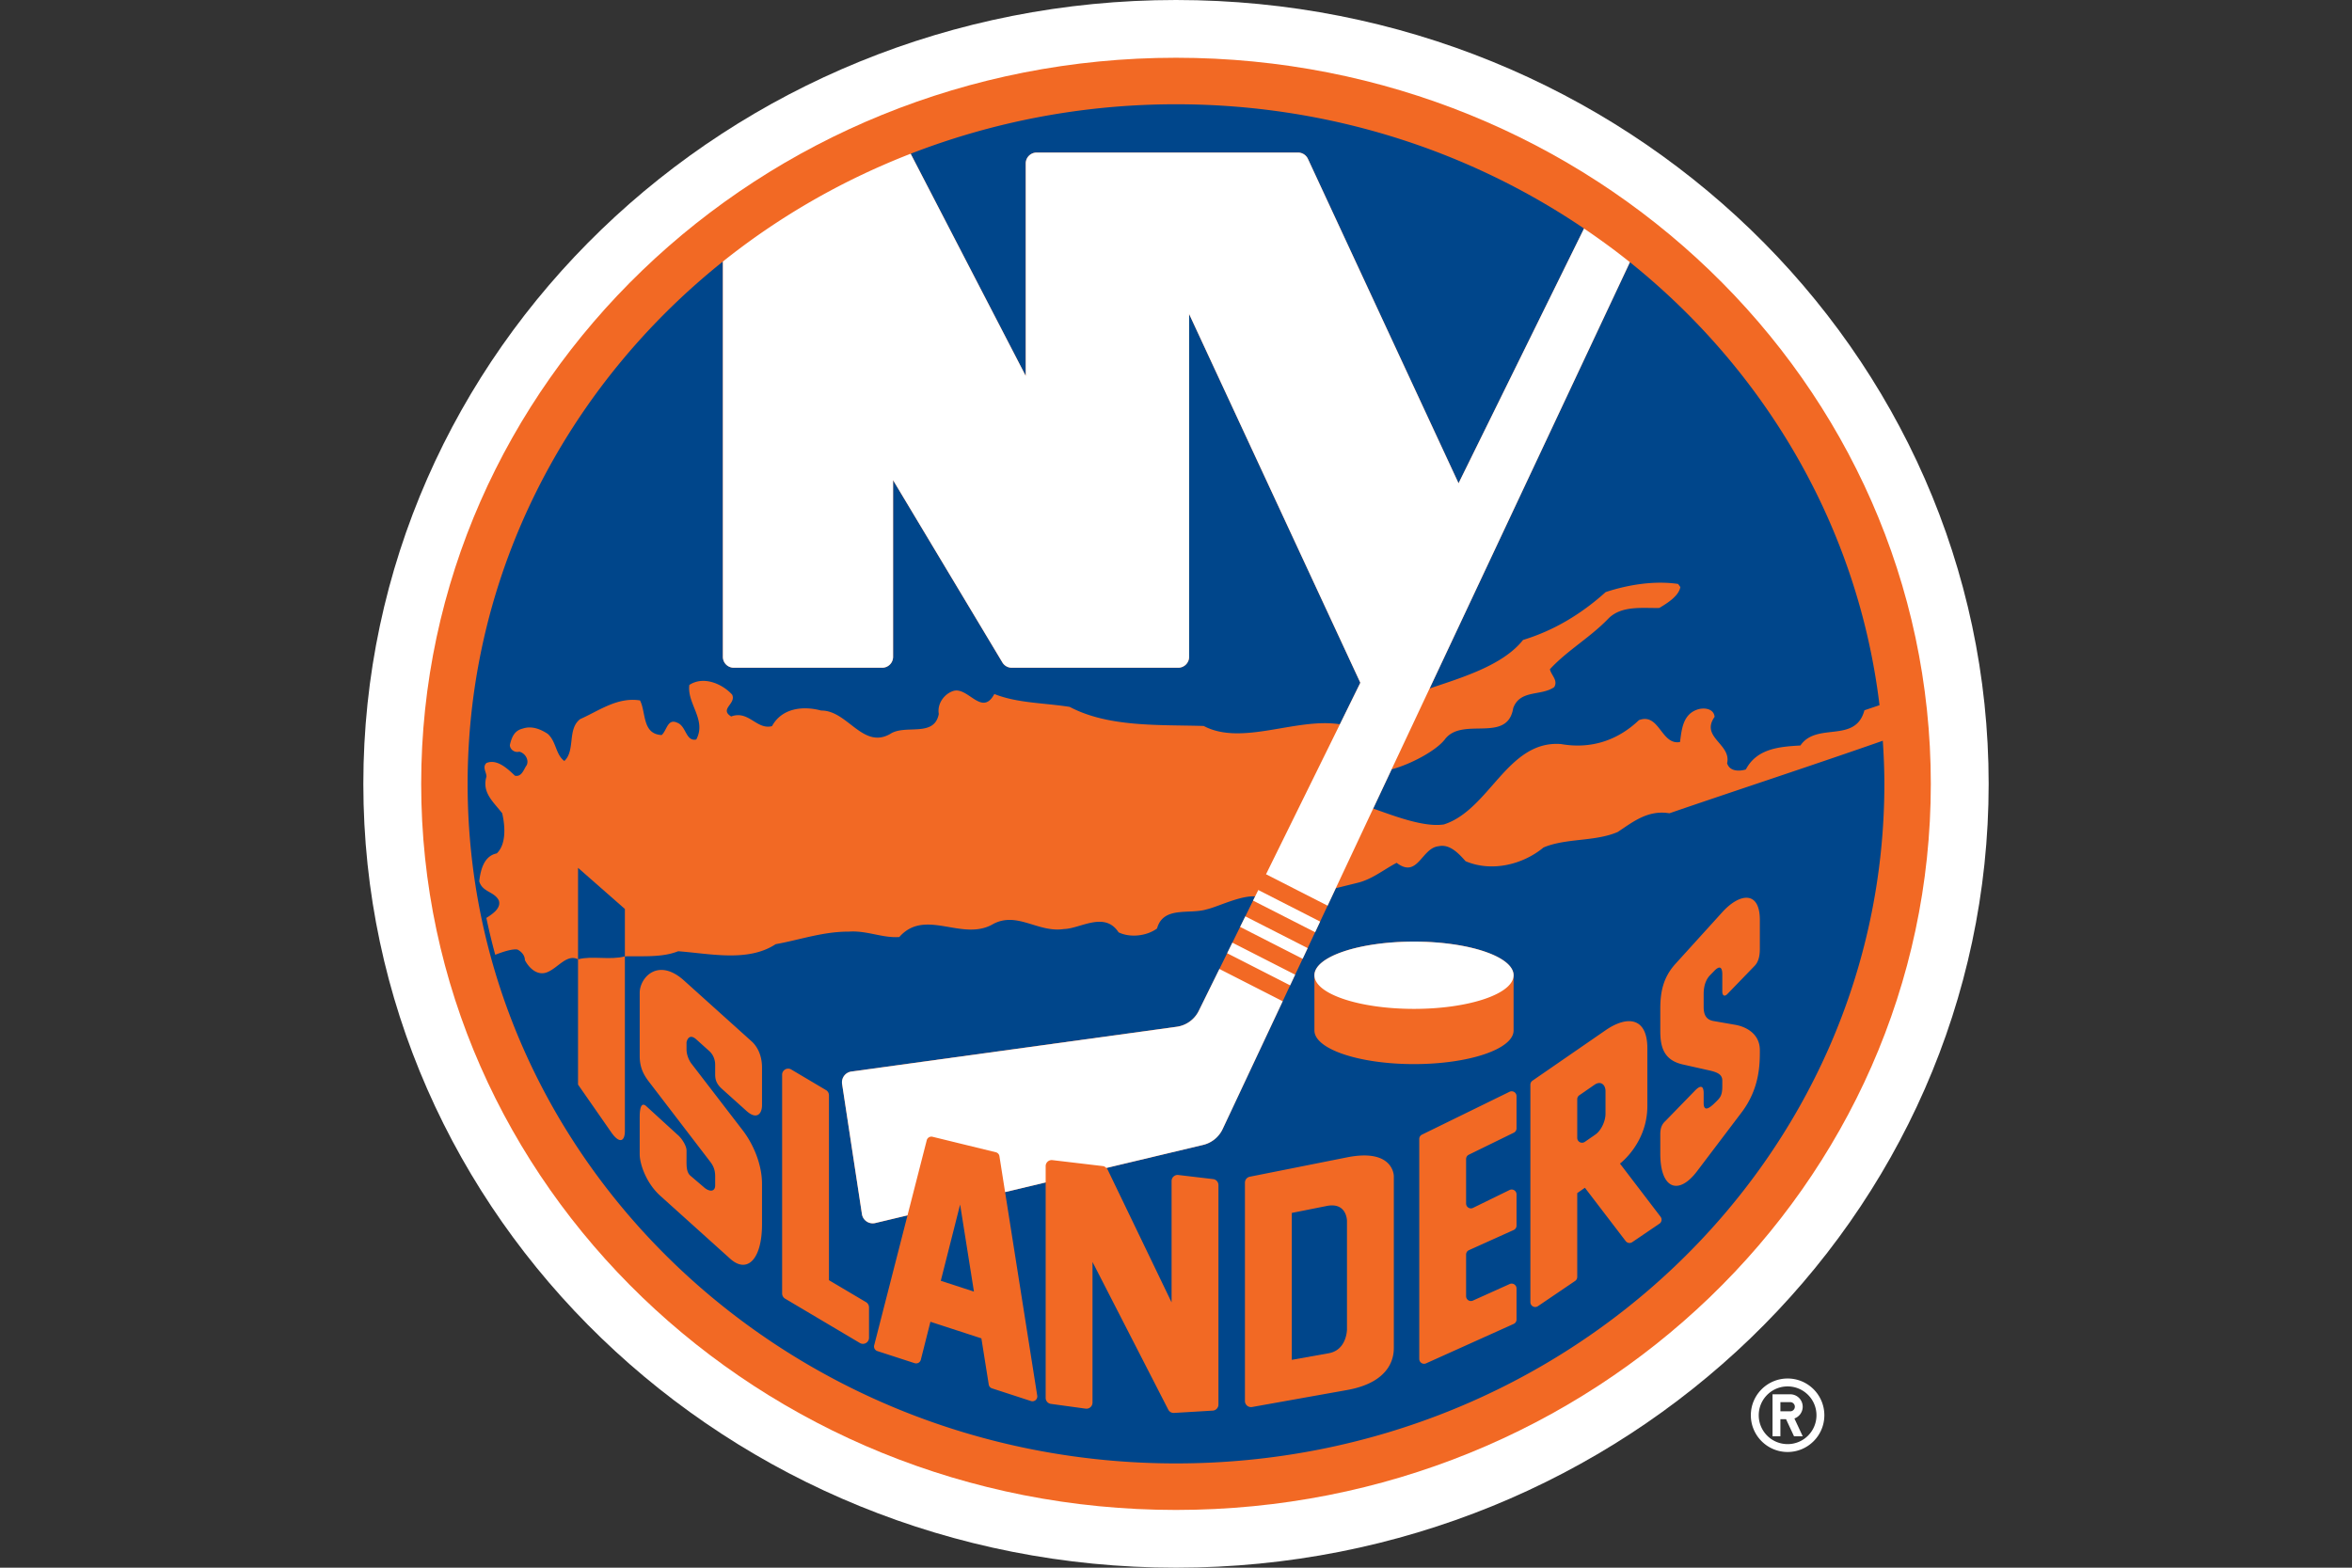
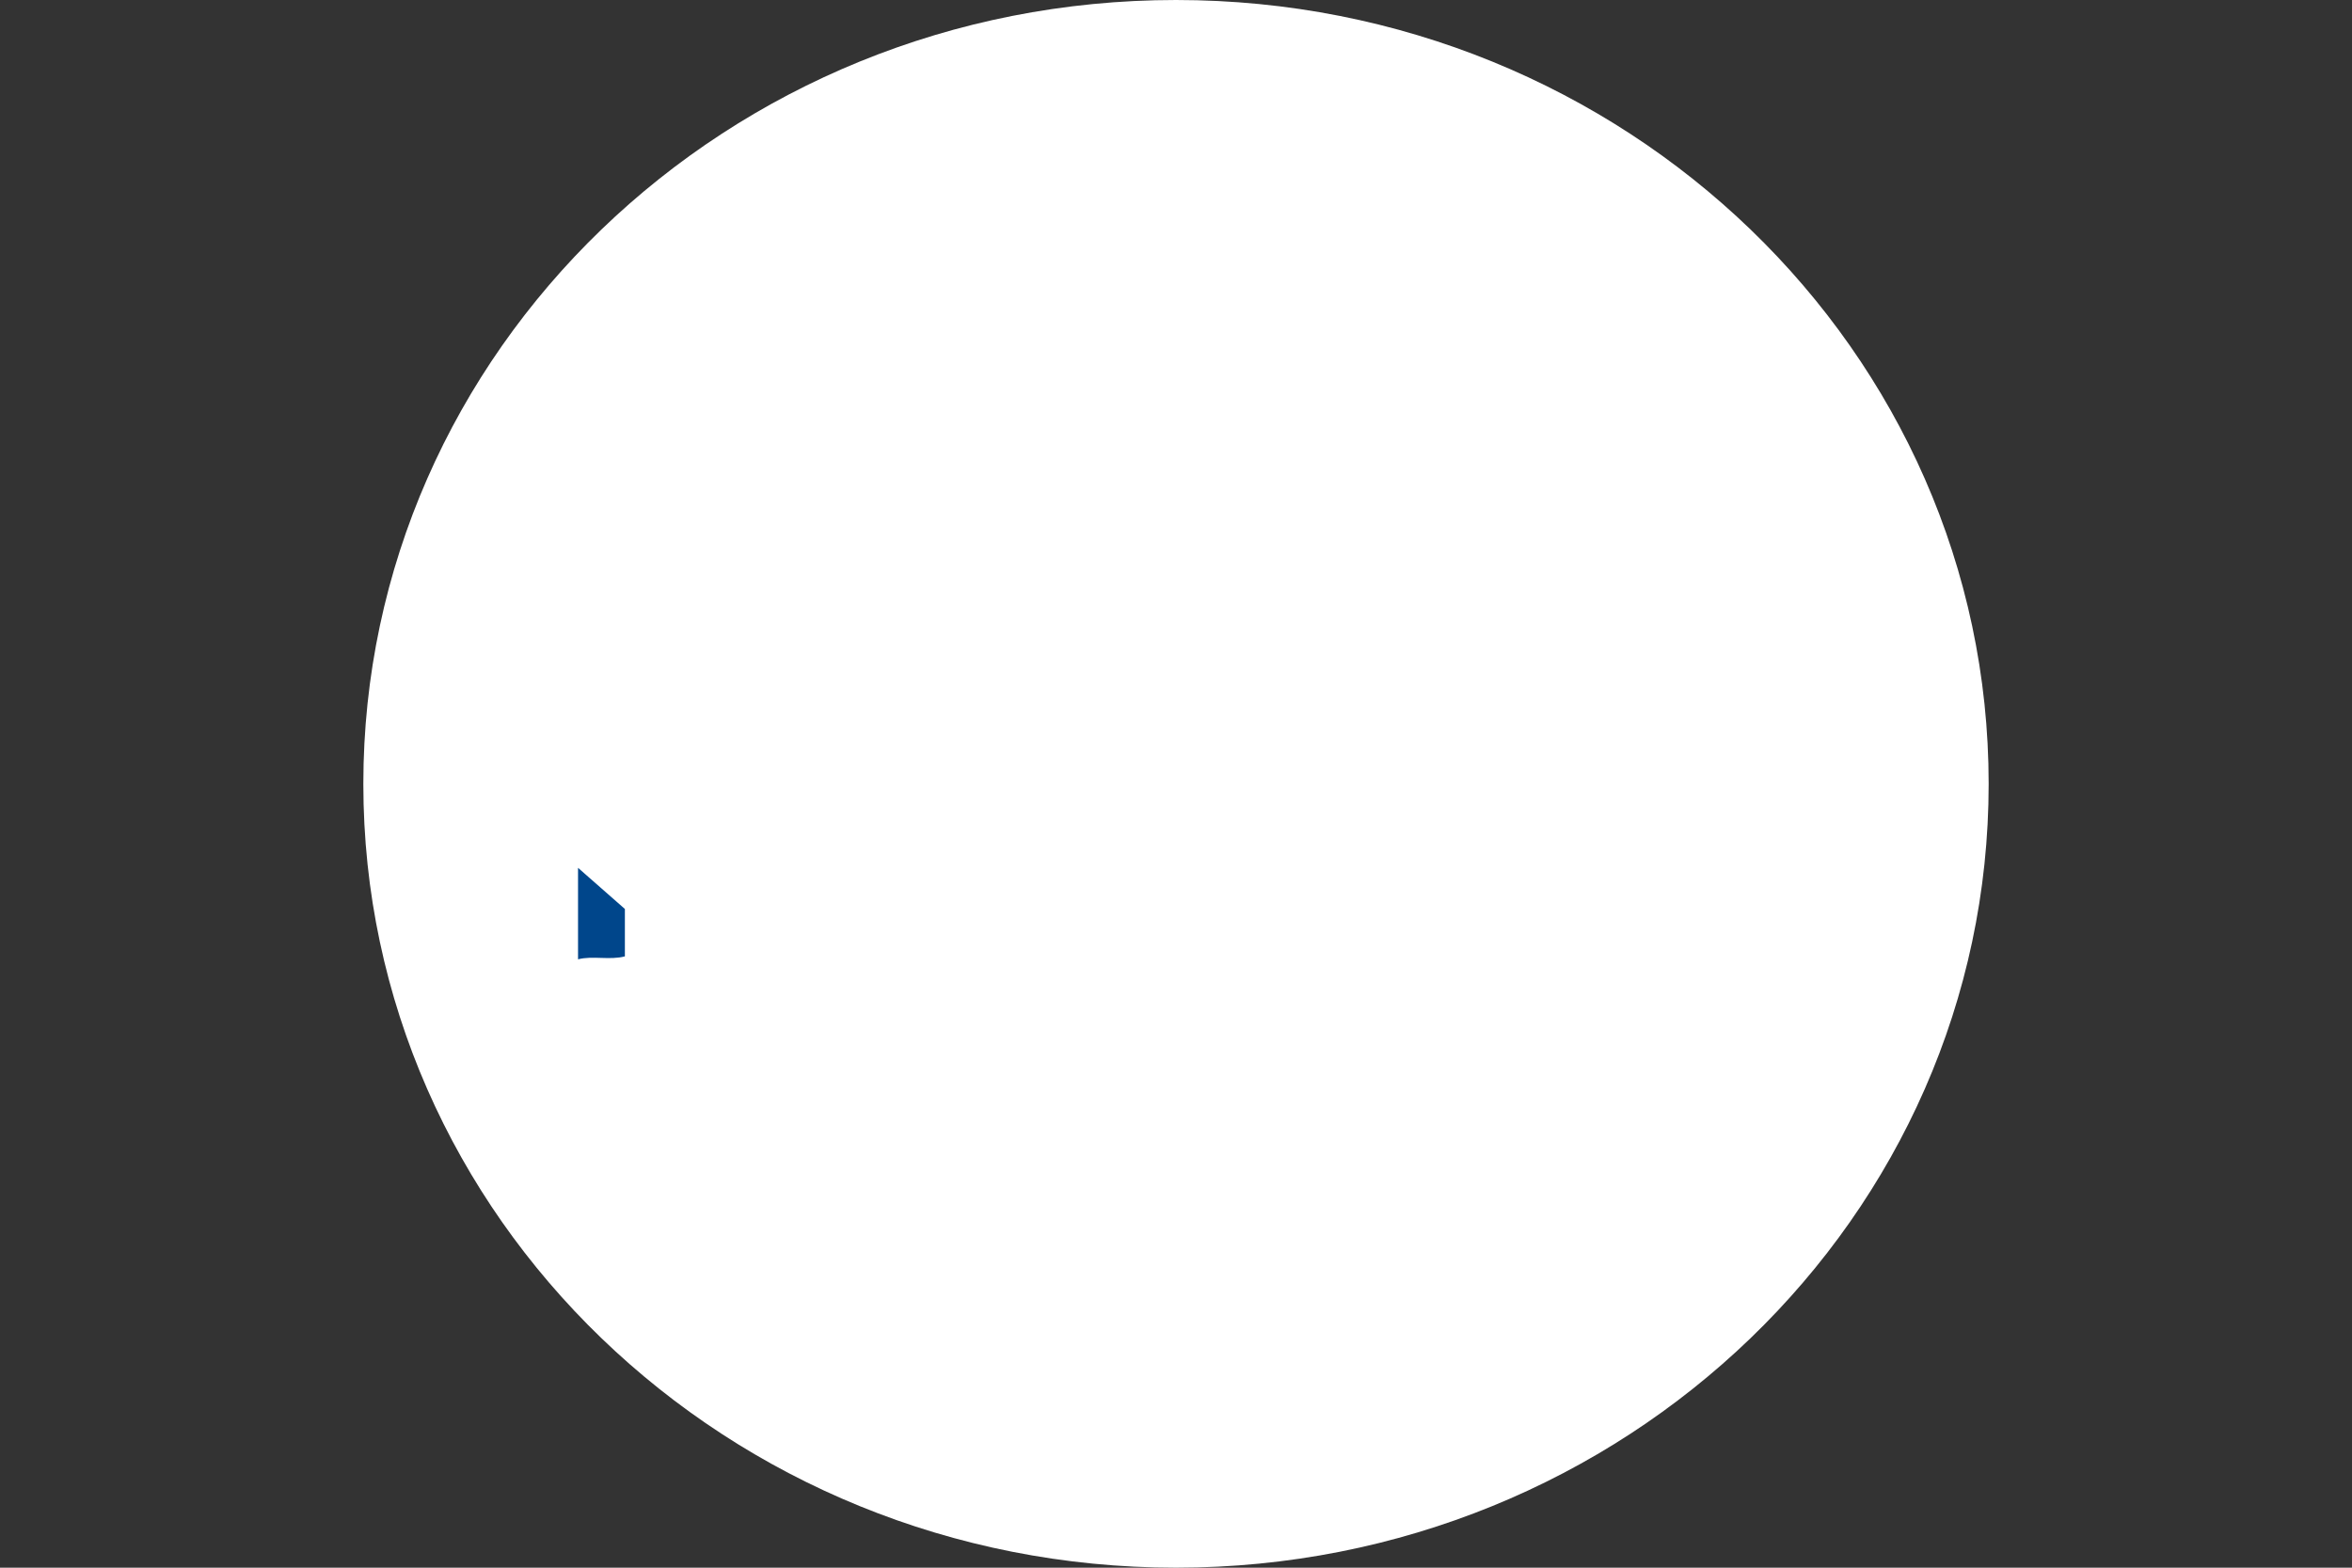
<svg xmlns="http://www.w3.org/2000/svg" fill="none" viewBox="0 0 960 640">
  <rect x="0" y="0" width="960" height="640" fill="#333333" stroke="none" />
-   <path fill="#fff" d="M729.637 562.769c-8.282 0-15.006 6.713-15.006 15 0 8.279 6.724 15.002 15.006 15.002 8.281 0 14.994-6.723 14.994-15.001 0-8.288-6.713-15.001-14.994-15.001Zm0 26.783a11.76 11.76 0 0 1-10.889-7.271 11.773 11.773 0 0 1-.894-4.511c0-6.51 5.265-11.774 11.783-11.774 6.51 0 11.78 5.264 11.78 11.774 0 6.512-5.27 11.782-11.78 11.782Zm6.163-15.259a5.097 5.097 0 0 0-1.492-3.595 5.092 5.092 0 0 0-3.598-1.487h-7.228v17.122h3.213v-6.954h2.306l3.246 6.954h3.553l-3.389-7.25a5.09 5.09 0 0 0 3.389-4.79Zm-5.09 1.872h-4.015v-3.747h4.015c1.033 0 1.877.839 1.877 1.875a1.88 1.88 0 0 1-1.877 1.872Z" />
  <path fill="#fff" d="M480 0C296.8 0 148.301 143.271 148.301 320.007c0 176.728 148.5 319.993 331.7 319.993 183.19 0 331.696-143.265 331.696-319.993C811.697 143.27 663.191 0 479.999 0H480Z" />
-   <path fill="#F26924" d="M480.001 23.577c-170.158 0-308.089 132.716-308.089 296.43 0 163.703 137.931 296.42 308.09 296.42 170.145 0 308.085-132.717 308.085-296.42 0-163.714-137.94-296.43-308.086-296.43Z" />
  <path fill="#00468B" d="M255.054 390.43v-19.35l-19.12-16.792v37.35c5.833-1.558 13.019.433 19.12-1.208Z" />
-   <path fill="#00468B" d="M768.492 302.401c-27.132 9.517-60.914 20.618-87.097 29.612-8.816-1.435-14.847 3.502-21.103 7.642-9.329 4.031-21.084 2.414-30.287 6.33-8.58 7.092-21.285 10.088-31.817 5.594-2.83-3.224-6.554-7.13-11.008-6.107-7 .694-8.462 13.382-17.126 6.769-5.347 2.817-10.023 6.732-15.932 8.158l-8.898 2.202-3.347 7.136-3.052 6.484-2.043 4.355-3.046 6.485-2.043 4.361-3.059 6.485-2.05 4.358-3.04 6.488-24.502 52.167a11.846 11.846 0 0 1-7.986 6.488l-39.499 9.414c.185.188.387.357.506.596l26.136 54.27v-49.549a2.458 2.458 0 0 1 .826-1.848 2.46 2.46 0 0 1 1.932-.605l14.183 1.673a2.454 2.454 0 0 1 2.179 2.447v89.616c0 1.3-1.015 2.384-2.325 2.457l-15.812.942a2.46 2.46 0 0 1-2.338-1.339l-30.925-60.298v57.438a2.457 2.457 0 0 1-.85 1.862 2.464 2.464 0 0 1-1.95.588l-14.183-1.944a2.468 2.468 0 0 1-2.133-2.454v-87.956l-16.56 3.948 13.12 83.119a1.959 1.959 0 0 1-.667 1.798 1.96 1.96 0 0 1-1.898.38l-15.896-5.174a1.957 1.957 0 0 1-1.336-1.571l-2.999-18.835-20.8-6.779-3.921 15.512a2.01 2.01 0 0 1-.959 1.243 2.024 2.024 0 0 1-1.564.15l-15.208-4.938a1.97 1.97 0 0 1-1.303-2.364l13.598-53.047-13.174 3.145a4.468 4.468 0 0 1-4.786-1.951 4.452 4.452 0 0 1-.641-1.713l-8.095-53.12a4.452 4.452 0 0 1 .833-3.326 4.447 4.447 0 0 1 2.953-1.743l132.783-18.28a11.82 11.82 0 0 0 9.017-6.507l8.416-17.086 3.167-6.428 2.124-4.316 3.16-6.432 2.13-4.308 3.158-6.429.85-1.72c-6.177-.39-15.244 4.276-19.86 5.312-7.014 2.126-17.628-1.462-20.185 7.79-4.103 3.042-10.872 3.915-15.697 1.574-5.714-8.769-15.69-1.461-22.297-1.349-10.519 1.6-18.878-7.172-28.69-2.162-12.687 7.645-27.832-6.653-38.51 5.416-6.805.516-13.19-2.708-20.505-2.199-10.72-.033-19.973 3.34-29.962 5.129-11.286 7.427-26.798 3.842-39.8 2.883-6.544 2.642-14.646 1.908-21.745 2.09v71.31c0 4.213-2.176 5.393-5.569.506l-13.551-19.47v-51.139c-4.428-2.298-8.151 3.366-12.251 5.12-4.101 1.943-7.702-1.426-9.435-4.79 0-1.798-1.253-3.408-3.045-4.318-2.126-.337-5.83.883-9.067 2.133a258.912 258.912 0 0 1-3.621-15.049c2.725-1.713 6.051-4.02 5.095-7.093-1.808-3.73-6.739-3.373-8.005-7.867.536-4.464 1.845-10.32 7.156-11.378 3.938-3.727 3.432-11.227 2.215-16.382-3.558-4.646-8.37-8.422-6.421-14.996 0-1.765-1.802-3.922.016-5.535 4.302-1.753 8.571 2.308 11.61 5.198 2.85.585 3.588-2.675 4.788-4.279 1.072-2.272-.707-4.977-3.009-5.526-1.958.513-3.78-.909-3.859-2.698.718-3.006 1.717-5.863 5.152-6.702 3.704-1.287 7.315.141 10.317 2.122 3.548 3.218 3.178 8.383 6.766 11.078 4.613-4.272 1.1-13.022 6.474-17.109 7.665-3.373 15.115-9.077 24.417-7.622 2.51 4.838.827 13.77 8.843 14.13 2.195-1.942 2.37-6.958 6.478-4.977 3.597 1.465 3.366 7.681 7.641 6.802 4.319-8.012-3.875-14.633-2.824-22.278 5.75-3.766 13.373-.519 17.457 3.948 1.829 3.734-5.347 5.857-.387 8.935 7.153-2.678 10.36 5.55 16.666 3.945 4.057-7.463 12.78-8.353 20.075-6.368 10.727-.143 16.947 15.925 28.157 9.556 6.114-4.107 17.989 1.604 19.847-8.171-.73-4.269 2.308-8.227 5.936-9.391 6.028-1.839 11.702 10.67 16.735 1.243 9.385 3.77 20.449 3.615 30.773 5.268 15.882 8.416 36.77 7.232 54.696 7.787 15.585 8.28 37.74-3.525 55.577-.69l8.343-16.958-69.888-150.53v139.959a4.448 4.448 0 0 1-4.441 4.444h-67.96a4.444 4.444 0 0 1-3.81-2.156l-44.618-74.415v72.127a4.447 4.447 0 0 1-4.44 4.444H299.5a4.43 4.43 0 0 1-3.143-1.301 4.45 4.45 0 0 1-1.302-3.143V106.77c-63.658 50.894-104.188 127.511-104.188 213.236 0 153.218 129.438 277.425 289.134 277.425 159.683 0 289.129-124.208 289.129-277.425 0-5.92-.255-11.78-.638-17.606v.001Zm-457.468 148.85c0 3.34-2.084 6.111-6.343 2.272l-10.062-9.047c-2.13-1.932-2.712-3.634-2.712-5.88v-3.869c0-2.308-.919-4.246-2.301-5.545l-5.36-4.818c-3.294-2.97-4.031 1.144-4.031 1.144v2.84c0 3.212 1.882 5.712 1.882 5.712l21.04 27.373c4.26 5.555 7.887 13.779 7.887 21.924v16.42c0 14.299-6.002 20.327-12.946 14.134l-28.59-25.75c-5.836-5.26-8.39-13.085-8.39-16.967v-14.9c0-4.864.953-6.379 2.844-4.56l12.487 11.412c1.901 1.537 3.786 4.689 3.786 6.478v3.293c0 2.645-.195 5.704 1.736 7.186l5.403 4.616c1.99 1.792 4.554 2.057 4.554-.85v-3.617c0-2.223-.53-4.048-1.941-5.873l-24.99-32.635c-2.222-2.903-3.878-5.806-3.878-10.737v-25.686c0-6.178 7.446-14.62 18.134-4.993l27.608 24.85c1.726 1.557 4.183 4.963 4.183 10.637v15.436Zm43.675 94.894a2.471 2.471 0 0 1-3.73 2.123l-30.528-18.105a2.477 2.477 0 0 1-1.207-2.13v-89.298c0-.89.473-1.7 1.244-2.14a2.447 2.447 0 0 1 2.483.02l14.176 8.406a2.451 2.451 0 0 1 1.21 2.12v75.49l15.145 8.97a2.486 2.486 0 0 1 1.207 2.134v12.41Zm214.208 3.968c0 2.45 0 13.958-19.12 17.367l-38.742 6.924a2.504 2.504 0 0 1-2.02-.542 2.493 2.493 0 0 1-.886-1.888v-89.157c0-1.19.833-2.195 1.99-2.427l39.658-7.9c19.12-3.802 19.12 7.649 19.12 7.649v69.974ZM536.5 420.683v-22.541c0-7.583 18.197-13.733 40.644-13.733 22.446 0 40.646 6.15 40.646 13.732v22.543c0 7.585-18.2 13.726-40.646 13.726-22.447 0-40.644-6.141-40.644-13.727Zm82.49 39.96c0 .75-.43 1.441-1.11 1.772l-18.376 8.994a1.958 1.958 0 0 0-.806.727 1.96 1.96 0 0 0-.292 1.046v18.157a1.973 1.973 0 0 0 1.868 1.969c.334.017.666-.052.966-.2l14.9-7.288a1.965 1.965 0 0 1 1.911.092c.586.367.94.996.94 1.683v12.755a1.96 1.96 0 0 1-1.171 1.799l-18.253 8.223a1.96 1.96 0 0 0-1.161 1.802v16.99c0 .662.34 1.287.9 1.654.562.37 1.263.42 1.881.139l15.016-6.762a1.958 1.958 0 0 1 1.881.158c.563.36.906.979.906 1.654v12.681c0 .78-.46 1.485-1.17 1.799l-35.746 16.094a1.974 1.974 0 0 1-1.885-.14c-.562-.36-.9-.988-.9-1.666v-89.798c0-.75.42-1.431 1.102-1.769l35.749-17.499a1.987 1.987 0 0 1 2.599.818c.163.293.25.623.251.958v13.158Zm58.341 38.916-11.11 7.54c-.87.585-2.04.403-2.676-.437l-16.639-21.765-3.135 2.176v34.231c0 .652-.33 1.267-.87 1.637l-15.17 10.291a1.96 1.96 0 0 1-2.038.115 2.001 2.001 0 0 1-.764-.728 2.002 2.002 0 0 1-.284-1.017v-88.79c0-.654.317-1.26.856-1.63l29.807-20.568c9.11-6.28 17.083-5.119 17.083 7.351V451.5c0 15.191-11.183 23.531-11.183 23.531l16.573 21.699a1.965 1.965 0 0 1-.45 2.83v-.001Zm40.974-112.326c0 2.066-.208 5.095-2.103 7.043l-11.14 11.52c-1.283 1.327-2.08.477-2.08-.952v-6.997c0-3.452-1.346-3.459-3.224-1.547l-1.783 1.835c-2.602 2.695-2.602 6.567-2.602 8.026v4.867c0 3.042.86 5.244 4.044 5.803l8.882 1.548c4.206.734 10.006 3.532 10.006 10.337 0 5.69 0 15.575-7.476 25.455l-18.204 24.04c-7.55 9.937-14.953 7.146-14.953-7.182v-7.983c0-2.54.655-4.087 2.103-5.406l12.142-12.496c2.08-2.1 3.456-2.103 3.456 1.193v3.949c0 4.632 3.61.932 5.175-.622 1.57-1.564 2.434-2.483 2.434-6.207v-2.311c0-2.447-1.902-3.39-5.3-4.15l-10.526-2.364c-8.201-1.72-9.484-7.394-9.484-13.73v-9.037c0-6.792 1.114-12.679 6.048-18.23l19.262-21.246c7.027-7.774 15.323-8.928 15.323 3.17v11.674Z" />
-   <path fill="#00468B" d="m397.529 527.286-5.645-35.537-7.89 31.13 13.535 4.407Zm253.313-84.447-6.223 4.292a1.963 1.963 0 0 0-.847 1.627v15.78c0 .727.4 1.409 1.045 1.746.652.34 1.439.29 2.04-.12l4.293-2.972c2.294-1.577 4.16-5.33 4.16-8.545v-9.2c0-2.648-1.981-4.328-4.468-2.608ZM541.475 492.34l-14.209 2.831v59.975l15.085-2.695c7.437-1.336 7.437-9.745 7.437-9.745v-44.29s0-7.735-8.313-6.075v-.001ZM418.666 66.73a4.449 4.449 0 0 1 4.45-4.45h106.703a4.439 4.439 0 0 1 4.03 2.578l61.48 132.439 51.22-104.007c-47.09-31.917-104.515-50.726-166.547-50.726-38.301 0-74.84 7.216-108.299 20.195l46.963 90.707V66.73Zm202.991 194.522c12.241-3.726 23.488-10.317 33.715-19.533 9.13-3.002 19.758-4.758 29.573-3.33l.915 1.28c-.688 3.734-5.373 6.59-8.594 8.532-6.934.138-15.33-1.068-20.7 4.239-7.497 7.824-16.944 13.131-23.954 20.78.549 2.483 3.386 4.463 1.782 7.274-5.35 3.776-13.905.923-16.748 8.558-2.368 14.643-20.71 3.3-27.89 12.77-3.501 4.597-13.894 10.179-21.748 12.26l-7.523 16.007c8.743 3.095 20.82 7.744 28.845 6.488 18.73-5.999 25.948-34.503 47.842-32.813 12.324 2.162 23.193-1.57 31.774-9.761 8.39-3.185 9.044 10.343 16.772 8.921.671-4.943 1.104-11.044 6.772-13.138 2.685-1.055 6.997-.694 7.348 2.857-5.923 8.376 6.924 11.088 5.102 18.955 1.035 3.366 4.95 3.366 7.662 2.523 4.477-8.558 13.753-9.295 22.26-9.775 6.667-9.765 22.46-.651 26.12-14.375l6.164-2.08c-8.713-72.463-46.47-136.41-101.877-180.845l-81.756 174.03c12.424-4.265 29.788-9.225 38.144-19.824Z" />
-   <path fill="#fff" d="M489.3 412.665a11.827 11.827 0 0 1-9.017 6.507L347.5 437.452a4.443 4.443 0 0 0-3.786 5.07l8.095 53.119a4.426 4.426 0 0 0 1.918 3.022 4.463 4.463 0 0 0 3.509.642l13.174-3.145 7.85-30.65a1.961 1.961 0 0 1 2.384-1.422l25.812 6.313a1.95 1.95 0 0 1 1.475 1.6l2.312 14.665 16.56-3.948v-6.653a2.446 2.446 0 0 1 .826-1.849 2.451 2.451 0 0 1 1.935-.601l20.565 2.434c.575.052 1.041.373 1.428.773l39.5-9.414a11.852 11.852 0 0 0 7.985-6.488l24.503-52.167-25.83-13.174-8.415 17.086Zm11.584-23.515 25.7 13.115 2.05-4.358-25.627-13.072-2.123 4.315Zm37.941-12.929-25.24-12.88-1.28 2.606-.85 1.72 25.327 12.909 2.043-4.355Zm-32.657 2.183 25.525 13.018 2.043-4.361-25.439-12.966-2.129 4.309Zm89.159-181.107L533.848 64.859a4.447 4.447 0 0 0-4.03-2.58H423.116a4.45 4.45 0 0 0-4.451 4.45v86.737L371.702 62.76c-27.988 10.862-53.807 25.753-76.647 44.012v161.383a4.43 4.43 0 0 0 1.301 3.143 4.45 4.45 0 0 0 3.144 1.301h60.583c2.45 0 4.44-1.99 4.44-4.444v-72.127l44.618 74.415a4.433 4.433 0 0 0 3.81 2.156h67.96c2.447 0 4.44-1.99 4.44-4.444V128.196l69.889 150.53-8.343 16.956-30.151 61.231 25.131 12.824 3.347-7.136 15.26-32.512 7.523-16.008 15.506-33.005 81.755-174.03c-6.034-4.838-12.287-9.398-18.72-13.756l-51.221 104.007ZM577.143 411.87c22.448 0 40.645-6.147 40.645-13.73s-18.197-13.73-40.645-13.73c-22.448 0-40.645 6.147-40.645 13.73s18.197 13.73 40.645 13.73Z" />
</svg>